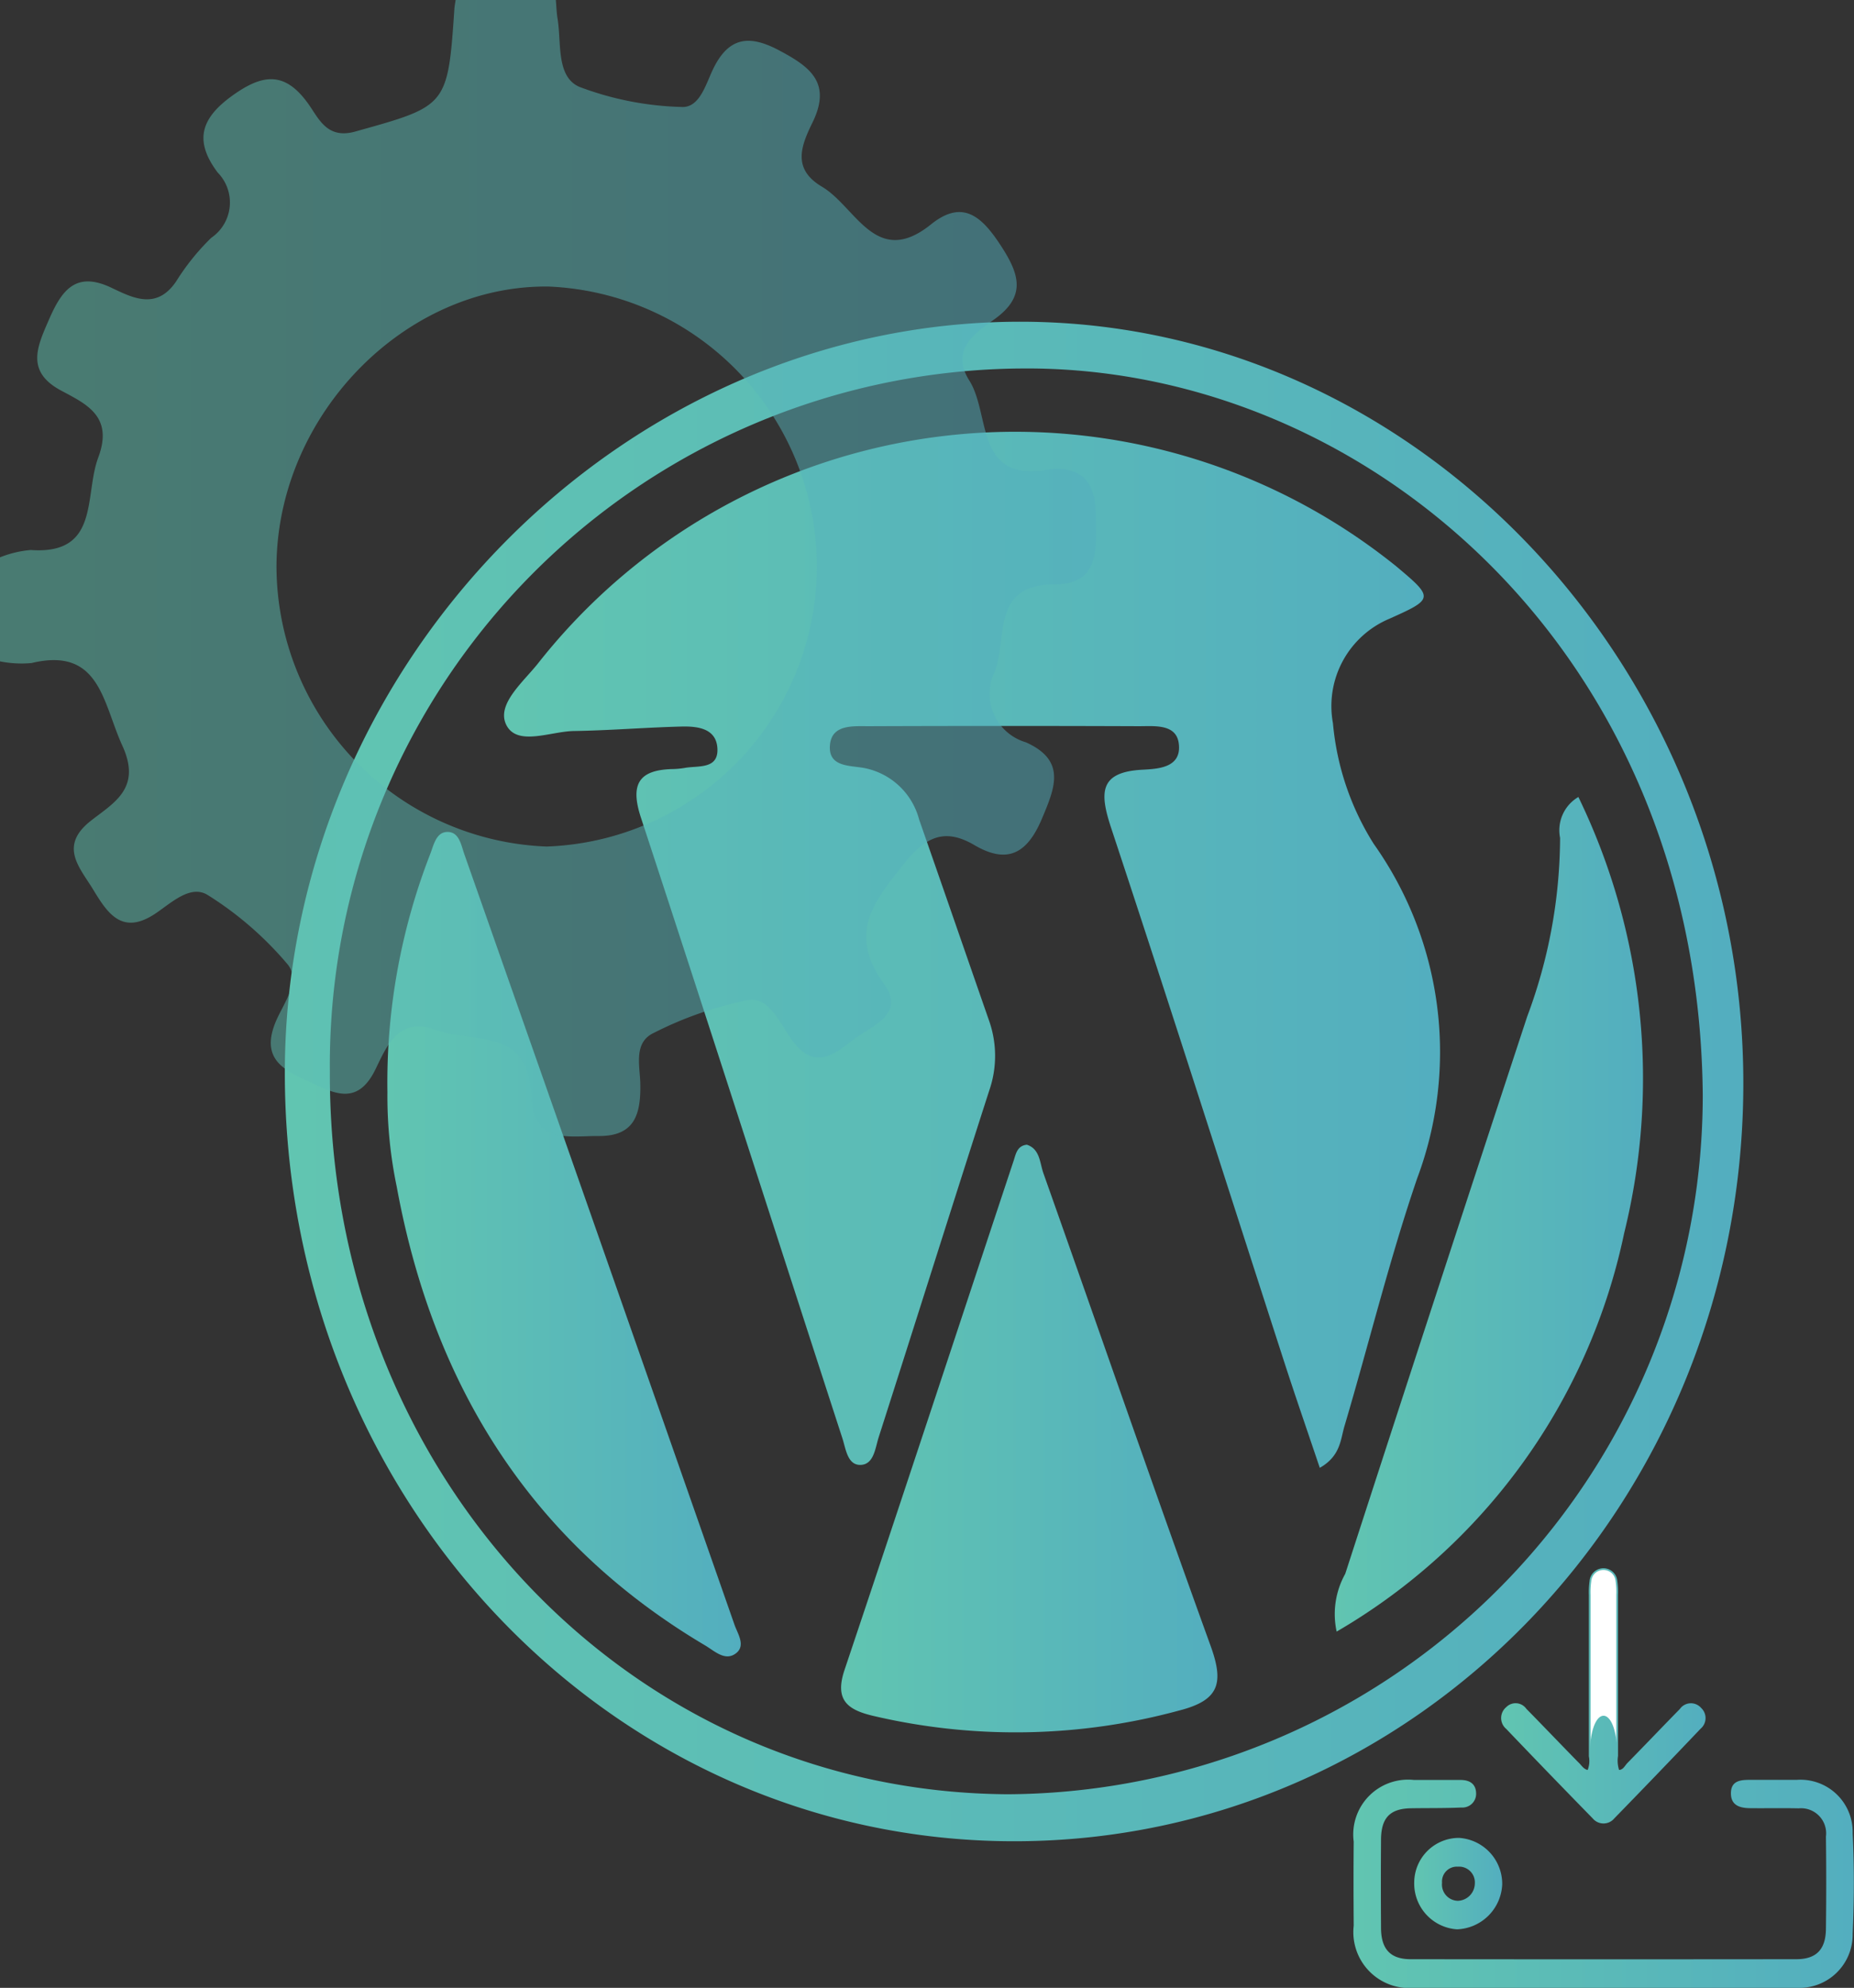
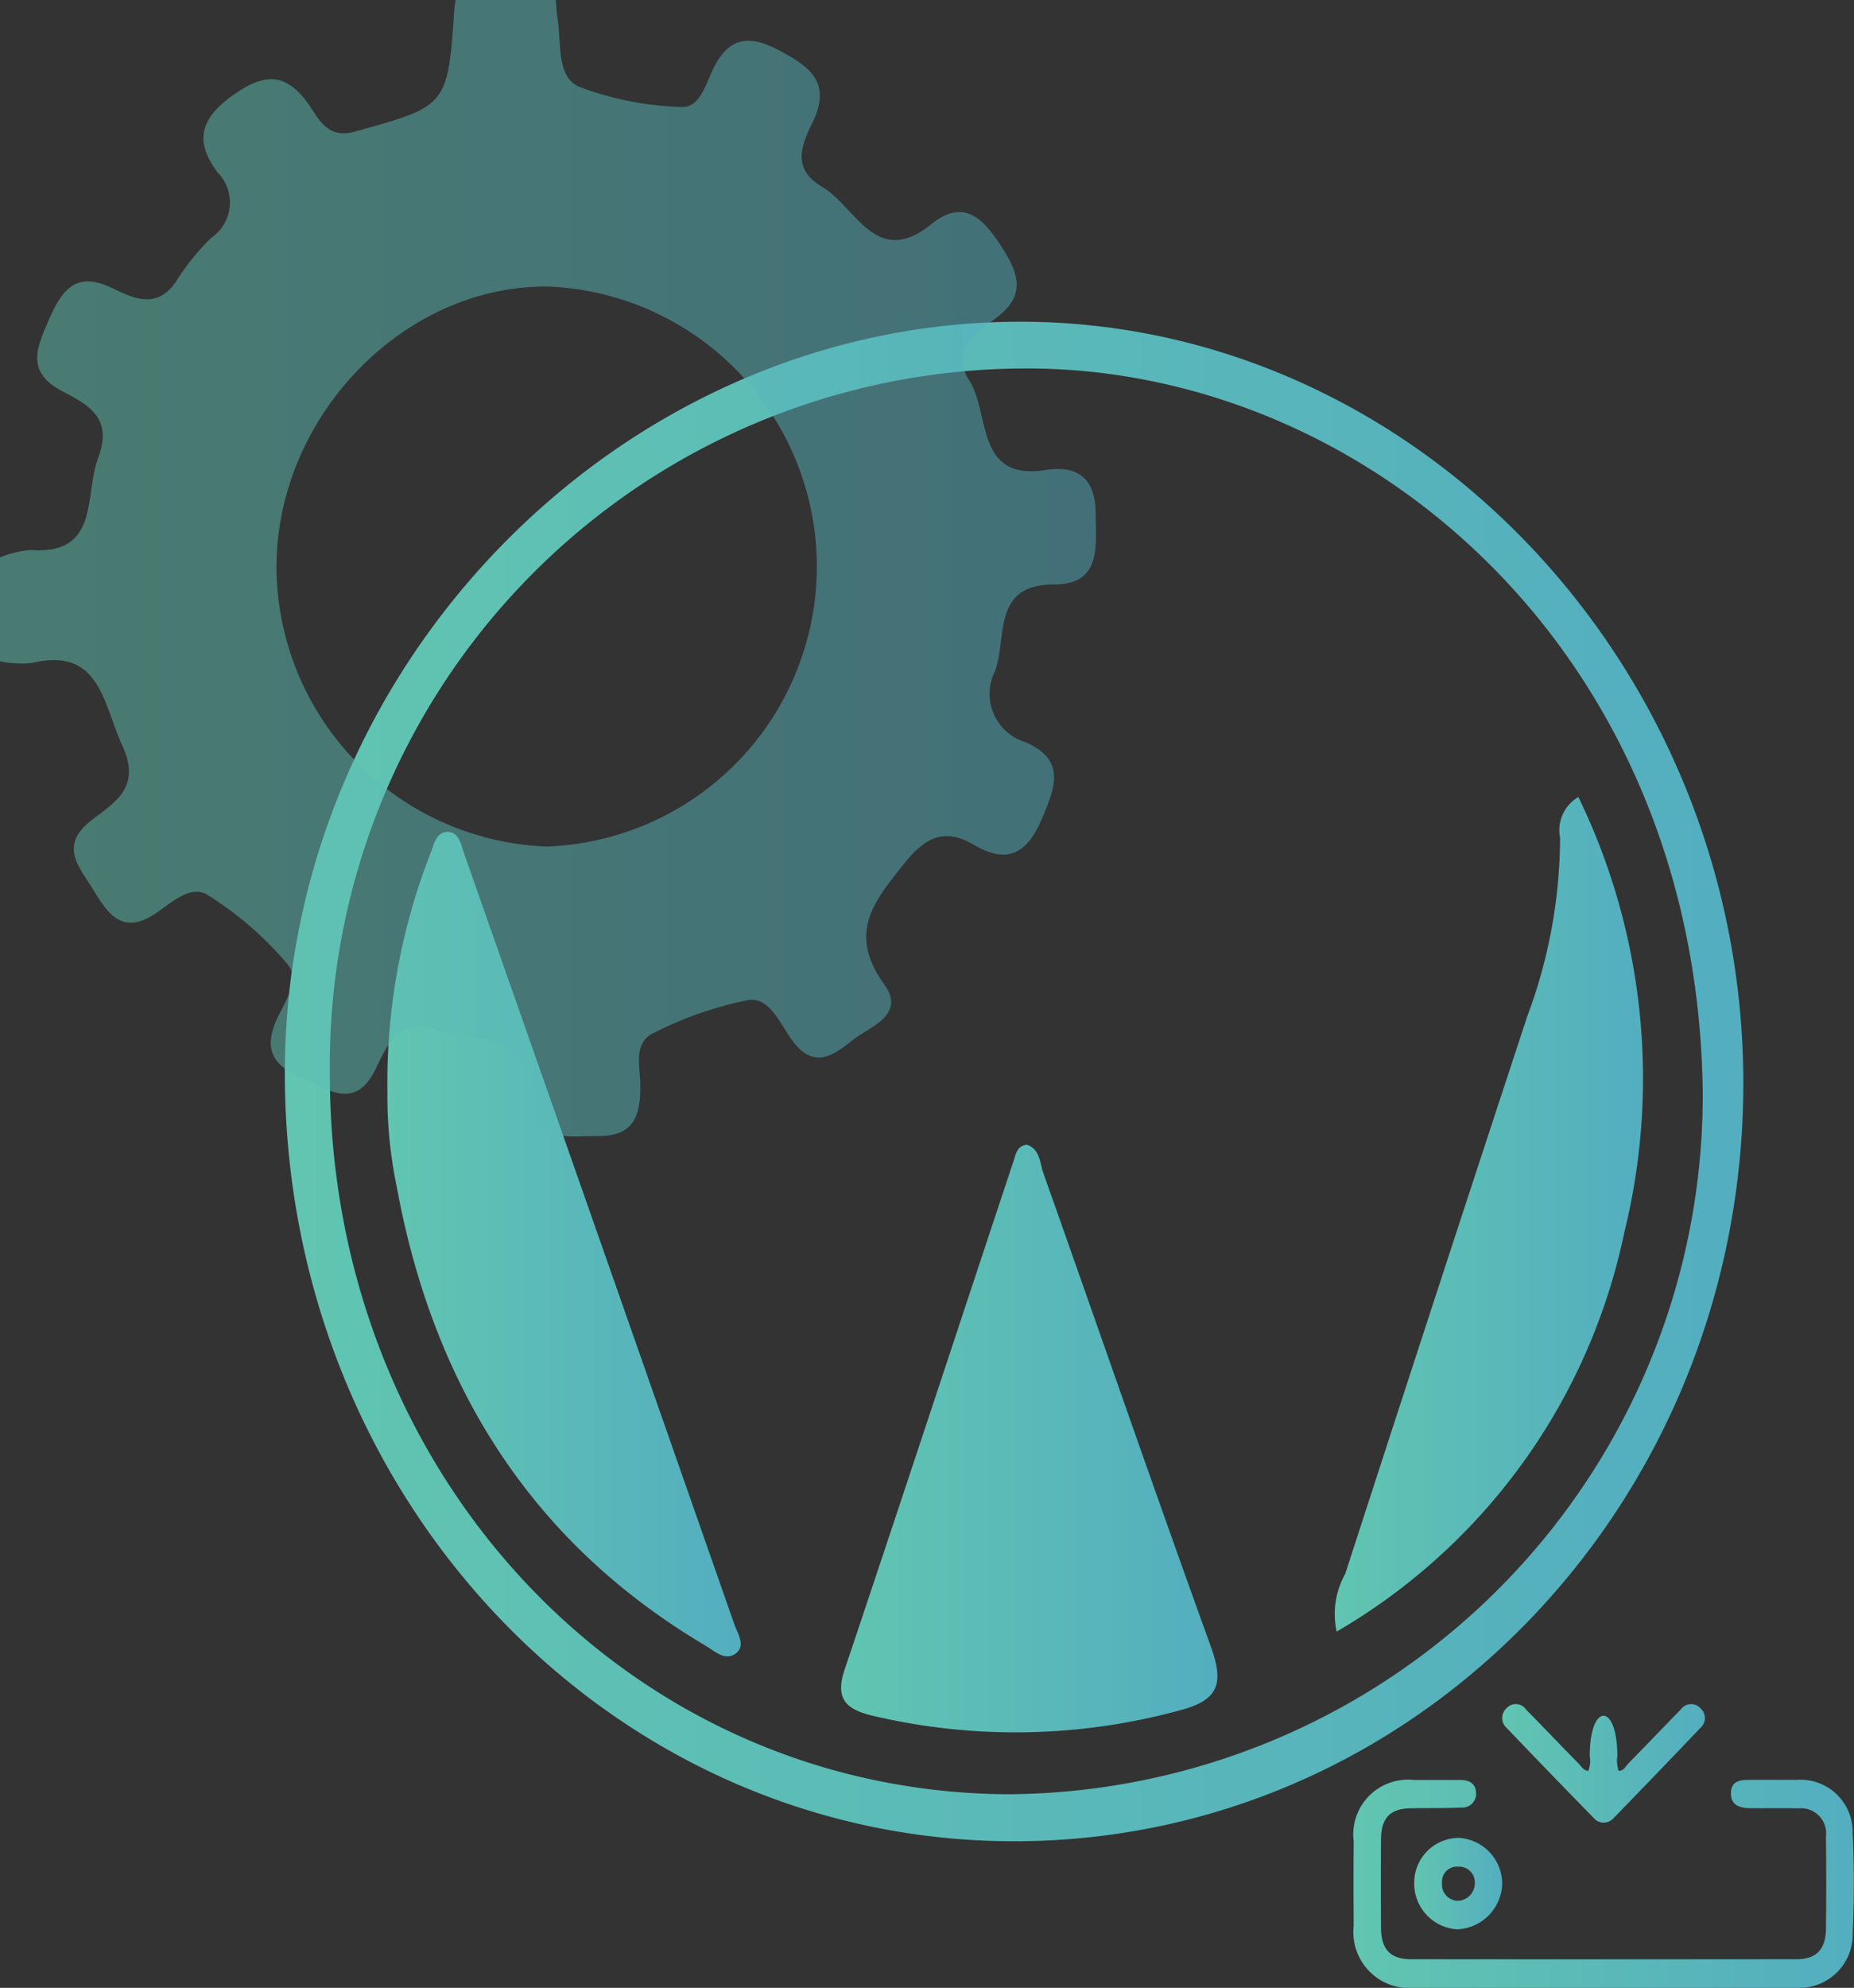
<svg xmlns="http://www.w3.org/2000/svg" xmlns:xlink="http://www.w3.org/1999/xlink" viewBox="0 0 54.109 58">
  <rect x="0" y="0" width="54.109" height="58" fill="#333333" stroke="none" />
  <defs>
    <style>.cls-1{fill:url(#linear-gradient);}.cls-2{fill:url(#linear-gradient-2);}.cls-3{fill:url(#linear-gradient-3);}.cls-4{fill:url(#linear-gradient-4);}.cls-5{fill:url(#linear-gradient-5);}.cls-6{opacity:0.5;fill:url(#linear-gradient-6);}.cls-7{fill:url(#linear-gradient-7);}.cls-8{fill:#fff;stroke-miterlimit:10;stroke-width:0.05px;stroke:url(#linear-gradient-8);}.cls-9{fill:url(#linear-gradient-9);}.cls-10{fill:url(#linear-gradient-10);}</style>
    <linearGradient id="linear-gradient" x1="11.379" y1="32.555" x2="53.945" y2="32.555" gradientUnits="userSpaceOnUse">
      <stop offset="0" stop-color="#61c5b1" />
      <stop offset="1" stop-color="#53aebf" />
    </linearGradient>
    <linearGradient id="linear-gradient-2" x1="17.769" y1="28.713" x2="45.082" y2="28.713" xlink:href="#linear-gradient" />
    <linearGradient id="linear-gradient-3" x1="27.614" y1="42.97" x2="38.596" y2="42.97" xlink:href="#linear-gradient" />
    <linearGradient id="linear-gradient-4" x1="14.365" y1="37.301" x2="24.687" y2="37.301" xlink:href="#linear-gradient" />
    <linearGradient id="linear-gradient-5" x1="42" y1="36.43" x2="50.993" y2="36.43" xlink:href="#linear-gradient" />
    <linearGradient id="linear-gradient-6" x1="3.066" y1="17.578" x2="35.053" y2="17.578" xlink:href="#linear-gradient" />
    <linearGradient id="linear-gradient-7" x1="42.569" y1="55.965" x2="57.175" y2="55.965" xlink:href="#linear-gradient" />
    <linearGradient id="linear-gradient-8" x1="46.883" y1="50.477" x2="52.849" y2="50.477" xlink:href="#linear-gradient" />
    <linearGradient id="linear-gradient-9" x1="46.908" y1="52.449" x2="52.824" y2="52.449" xlink:href="#linear-gradient" />
    <linearGradient id="linear-gradient-10" x1="44.339" y1="55.959" x2="46.908" y2="55.959" xlink:href="#linear-gradient" />
  </defs>
  <g id="Layer_1" data-name="Layer 1">
    <path class="cls-1" d="M53.945,32.641c-.018,12.229-9.544,22.1-21.311,22.082C20.84,54.706,11.349,44.671,11.379,32.252c.03-11.9,9.853-21.887,21.5-21.865C44.423,10.408,53.963,20.485,53.945,32.641ZM32.83,11.752a20.322,20.322,0,0,0-20.137,20.5c-.051,11.731,8.69,21.042,19.8,21.1A20.4,20.4,0,0,0,52.761,32.936C52.638,19.936,42.828,11.635,32.83,11.752Z" transform="translate(-3.066 -1)" />
-     <path class="cls-2" d="M41.584,43.828c-.373-1.108-.724-2.118-1.053-3.136-1.675-5.177-3.324-10.363-5.034-15.528-.341-1.03-.356-1.635.9-1.705.457-.025,1.166-.05,1.071-.77-.076-.573-.711-.5-1.16-.5q-3.951-.015-7.9,0c-.449,0-1.068-.055-1.12.55-.056.654.59.589,1.021.674a2.065,2.065,0,0,1,1.582,1.5c.685,1.955,1.36,3.913,2.042,5.87a3.087,3.087,0,0,1,.005,2.033c-1.085,3.371-2.147,6.749-3.228,10.12-.1.315-.139.793-.525.806s-.433-.467-.533-.774c-1.962-6.037-3.9-12.082-5.881-18.113-.323-.982-.052-1.385.9-1.415a2.452,2.452,0,0,0,.374-.033c.388-.073.984.048.959-.558s-.592-.662-1.06-.65c-1.044.027-2.086.114-3.129.13-.684.011-1.657.456-1.974-.18-.3-.61.524-1.271.954-1.827a17.722,17.722,0,0,1,25.018-2.8c1.107.927,1.1.951-.206,1.535a2.763,2.763,0,0,0-1.639,3.044,7.914,7.914,0,0,0,1.19,3.521,10.5,10.5,0,0,1,1.269,9.757c-.809,2.366-1.405,4.81-2.117,7.213C42.187,42.991,42.2,43.476,41.584,43.828Z" transform="translate(-3.066 -1)" />
    <path class="cls-3" d="M33.034,34.4c.385.124.377.53.483.83,1.628,4.593,3.218,9.2,4.877,13.782.4,1.1.261,1.6-.926,1.9a18.2,18.2,0,0,1-8.93.15c-.729-.175-1.121-.453-.825-1.336,1.661-4.949,3.293-9.908,4.937-14.862C32.715,34.665,32.752,34.431,33.034,34.4Z" transform="translate(-3.066 -1)" />
    <path class="cls-4" d="M14.373,32.871a18.4,18.4,0,0,1,1.243-6.937c.107-.267.171-.657.509-.66.354,0,.4.4.5.67Q20.572,37.17,24.5,48.4c.093.267.336.611.049.836-.317.248-.628-.063-.906-.228-5.042-2.987-7.928-7.538-9-13.391A12.922,12.922,0,0,1,14.373,32.871Z" transform="translate(-3.066 -1)" />
    <path class="cls-5" d="M42.076,48.606a2.408,2.408,0,0,1,.251-1.686q2.637-8.139,5.312-16.265a15,15,0,0,0,.958-5.208,1.126,1.126,0,0,1,.534-1.193,18.81,18.81,0,0,1,1.337,12.723A17.628,17.628,0,0,1,42.076,48.606Z" transform="translate(-3.066 -1)" />
  </g>
  <g id="Layer_2" data-name="Layer 2">
    <path class="cls-6" d="M19.288,1c.016.183.021.368.051.548.115.708-.045,1.689.635,1.986a9.084,9.084,0,0,0,2.975.587c.529.037.711-.647.916-1.079.462-.979,1.077-1.032,1.942-.571s1.547.923.976,2.094c-.325.668-.62,1.356.272,1.883.994.587,1.573,2.392,3.181,1.1.919-.74,1.476-.241,2.027.6s.779,1.493-.193,2.18c-.565.4-1.275.89-.713,1.778.616.973.165,2.931,2.226,2.608.885-.139,1.448.192,1.459,1.251.01.983.172,2.087-1.209,2.088-1.82,0-1.368,1.517-1.726,2.526a1.474,1.474,0,0,0,.9,2.08c1.186.533.851,1.323.461,2.243-.436,1.029-1.024,1.307-1.964.756-.839-.492-1.4-.27-2.03.516-.888,1.114-1.691,2.033-.6,3.55.641.888-.412,1.225-.927,1.627s-1.088.868-1.715.064c-.379-.486-.682-1.328-1.319-1.237a10.661,10.661,0,0,0-2.751.952c-.616.276-.421.959-.409,1.481.02.9-.164,1.541-1.209,1.535-.877-.005-1.924.243-1.968-1.143-.066-2.044-1.669-1.546-2.768-1.947s-1.434.422-1.781,1.138c-.544,1.124-1.261.677-2,.34s-1.354-.684-.906-1.741c.218-.515.74-1.178.334-1.662a9.968,9.968,0,0,0-2.324-2.015c-.518-.324-1.088.252-1.558.558-.951.617-1.372-.033-1.788-.719-.388-.639-1.009-1.261-.076-2,.677-.533,1.5-.949.927-2.2s-.651-2.888-2.65-2.409a3.2,3.2,0,0,1-.925-.05V17.264a3.1,3.1,0,0,1,.9-.216c2.029.145,1.557-1.588,1.973-2.7.451-1.207-.355-1.56-1.088-1.954-1.039-.558-.693-1.284-.347-2.077.368-.845.777-1.413,1.81-.925.615.291,1.322.672,1.9-.184A6.781,6.781,0,0,1,9.23,7.94a1.248,1.248,0,0,0,.19-1.905c-.7-.93-.491-1.587.433-2.249.891-.639,1.54-.71,2.226.266.3.428.543,1.014,1.356.786,2.673-.747,2.7-.725,2.891-3.565.006-.092.024-.182.037-.273ZM11.135,17.5a8.2,8.2,0,0,0,7.883,8.2,8.176,8.176,0,0,0,.071-16.339C14.892,9.3,11.169,13.1,11.135,17.5Z" transform="translate(-3.066 -1)" />
    <path class="cls-7" d="M49.85,59q-2.754,0-5.507,0a1.632,1.632,0,0,1-1.769-1.813c-.006-.817-.008-1.635,0-2.452a1.6,1.6,0,0,1,1.761-1.8c.452,0,.905,0,1.357,0,.249,0,.445.1.454.383a.4.4,0,0,1-.428.421c-.49.022-.981.014-1.472.022-.609.009-.87.276-.875.91q-.009,1.287,0,2.573c0,.629.274.921.87.921q5.624.006,11.247,0c.584,0,.861-.281.868-.883q.017-1.347,0-2.694a.732.732,0,0,0-.794-.825c-.465-.011-.931,0-1.4-.005-.293,0-.58-.064-.579-.435s.286-.392.561-.391c.453,0,.905,0,1.358,0a1.523,1.523,0,0,1,1.634,1.556c.047.975.044,1.957,0,2.933A1.554,1.554,0,0,1,55.512,59C53.625,59,51.737,59,49.85,59Z" transform="translate(-3.066 -1)" />
-     <path class="cls-8" d="M49.418,52.671a.746.746,0,0,0,.044-.429c0-1.568,0-3.135,0-4.7a2.312,2.312,0,0,1,.019-.4.382.382,0,0,1,.762-.01,2.221,2.221,0,0,1,.02.4c0,1.568,0,3.136,0,4.7a.924.924,0,0,0,.037.435c.143.008.2-.12.271-.2.516-.526,1.025-1.06,1.541-1.587a.37.37,0,0,1,.583-.03.38.38,0,0,1-.015.572q-1.253,1.317-2.52,2.618a.384.384,0,0,1-.592,0q-1.272-1.3-2.525-2.612a.389.389,0,0,1,0-.6.359.359,0,0,1,.552.049c.508.516,1.007,1.041,1.514,1.557C49.206,52.521,49.268,52.652,49.418,52.671Z" transform="translate(-3.066 -1)" />
    <path class="cls-9" d="M49.418,52.671a.746.746,0,0,0,.044-.429c0-1.568.8-1.577.807-.01a.924.924,0,0,0,.037.435c.143.008.2-.12.271-.2.516-.526,1.025-1.06,1.541-1.587a.37.37,0,0,1,.583-.03.38.38,0,0,1-.015.572q-1.253,1.317-2.52,2.618a.384.384,0,0,1-.592,0q-1.272-1.3-2.525-2.612a.389.389,0,0,1,0-.6.359.359,0,0,1,.552.049c.508.516,1.007,1.041,1.514,1.557C49.206,52.521,49.268,52.652,49.418,52.671Z" transform="translate(-3.066 -1)" />
    <path class="cls-10" d="M45.644,54.625a1.345,1.345,0,0,1,1.264,1.355,1.371,1.371,0,0,1-1.317,1.313,1.338,1.338,0,0,1-1.251-1.366A1.307,1.307,0,0,1,45.644,54.625Zm-.035,1.836a.513.513,0,0,0,.5-.506.46.46,0,0,0-.495-.49.434.434,0,0,0-.462.471A.475.475,0,0,0,45.609,56.461Z" transform="translate(-3.066 -1)" />
  </g>
</svg>